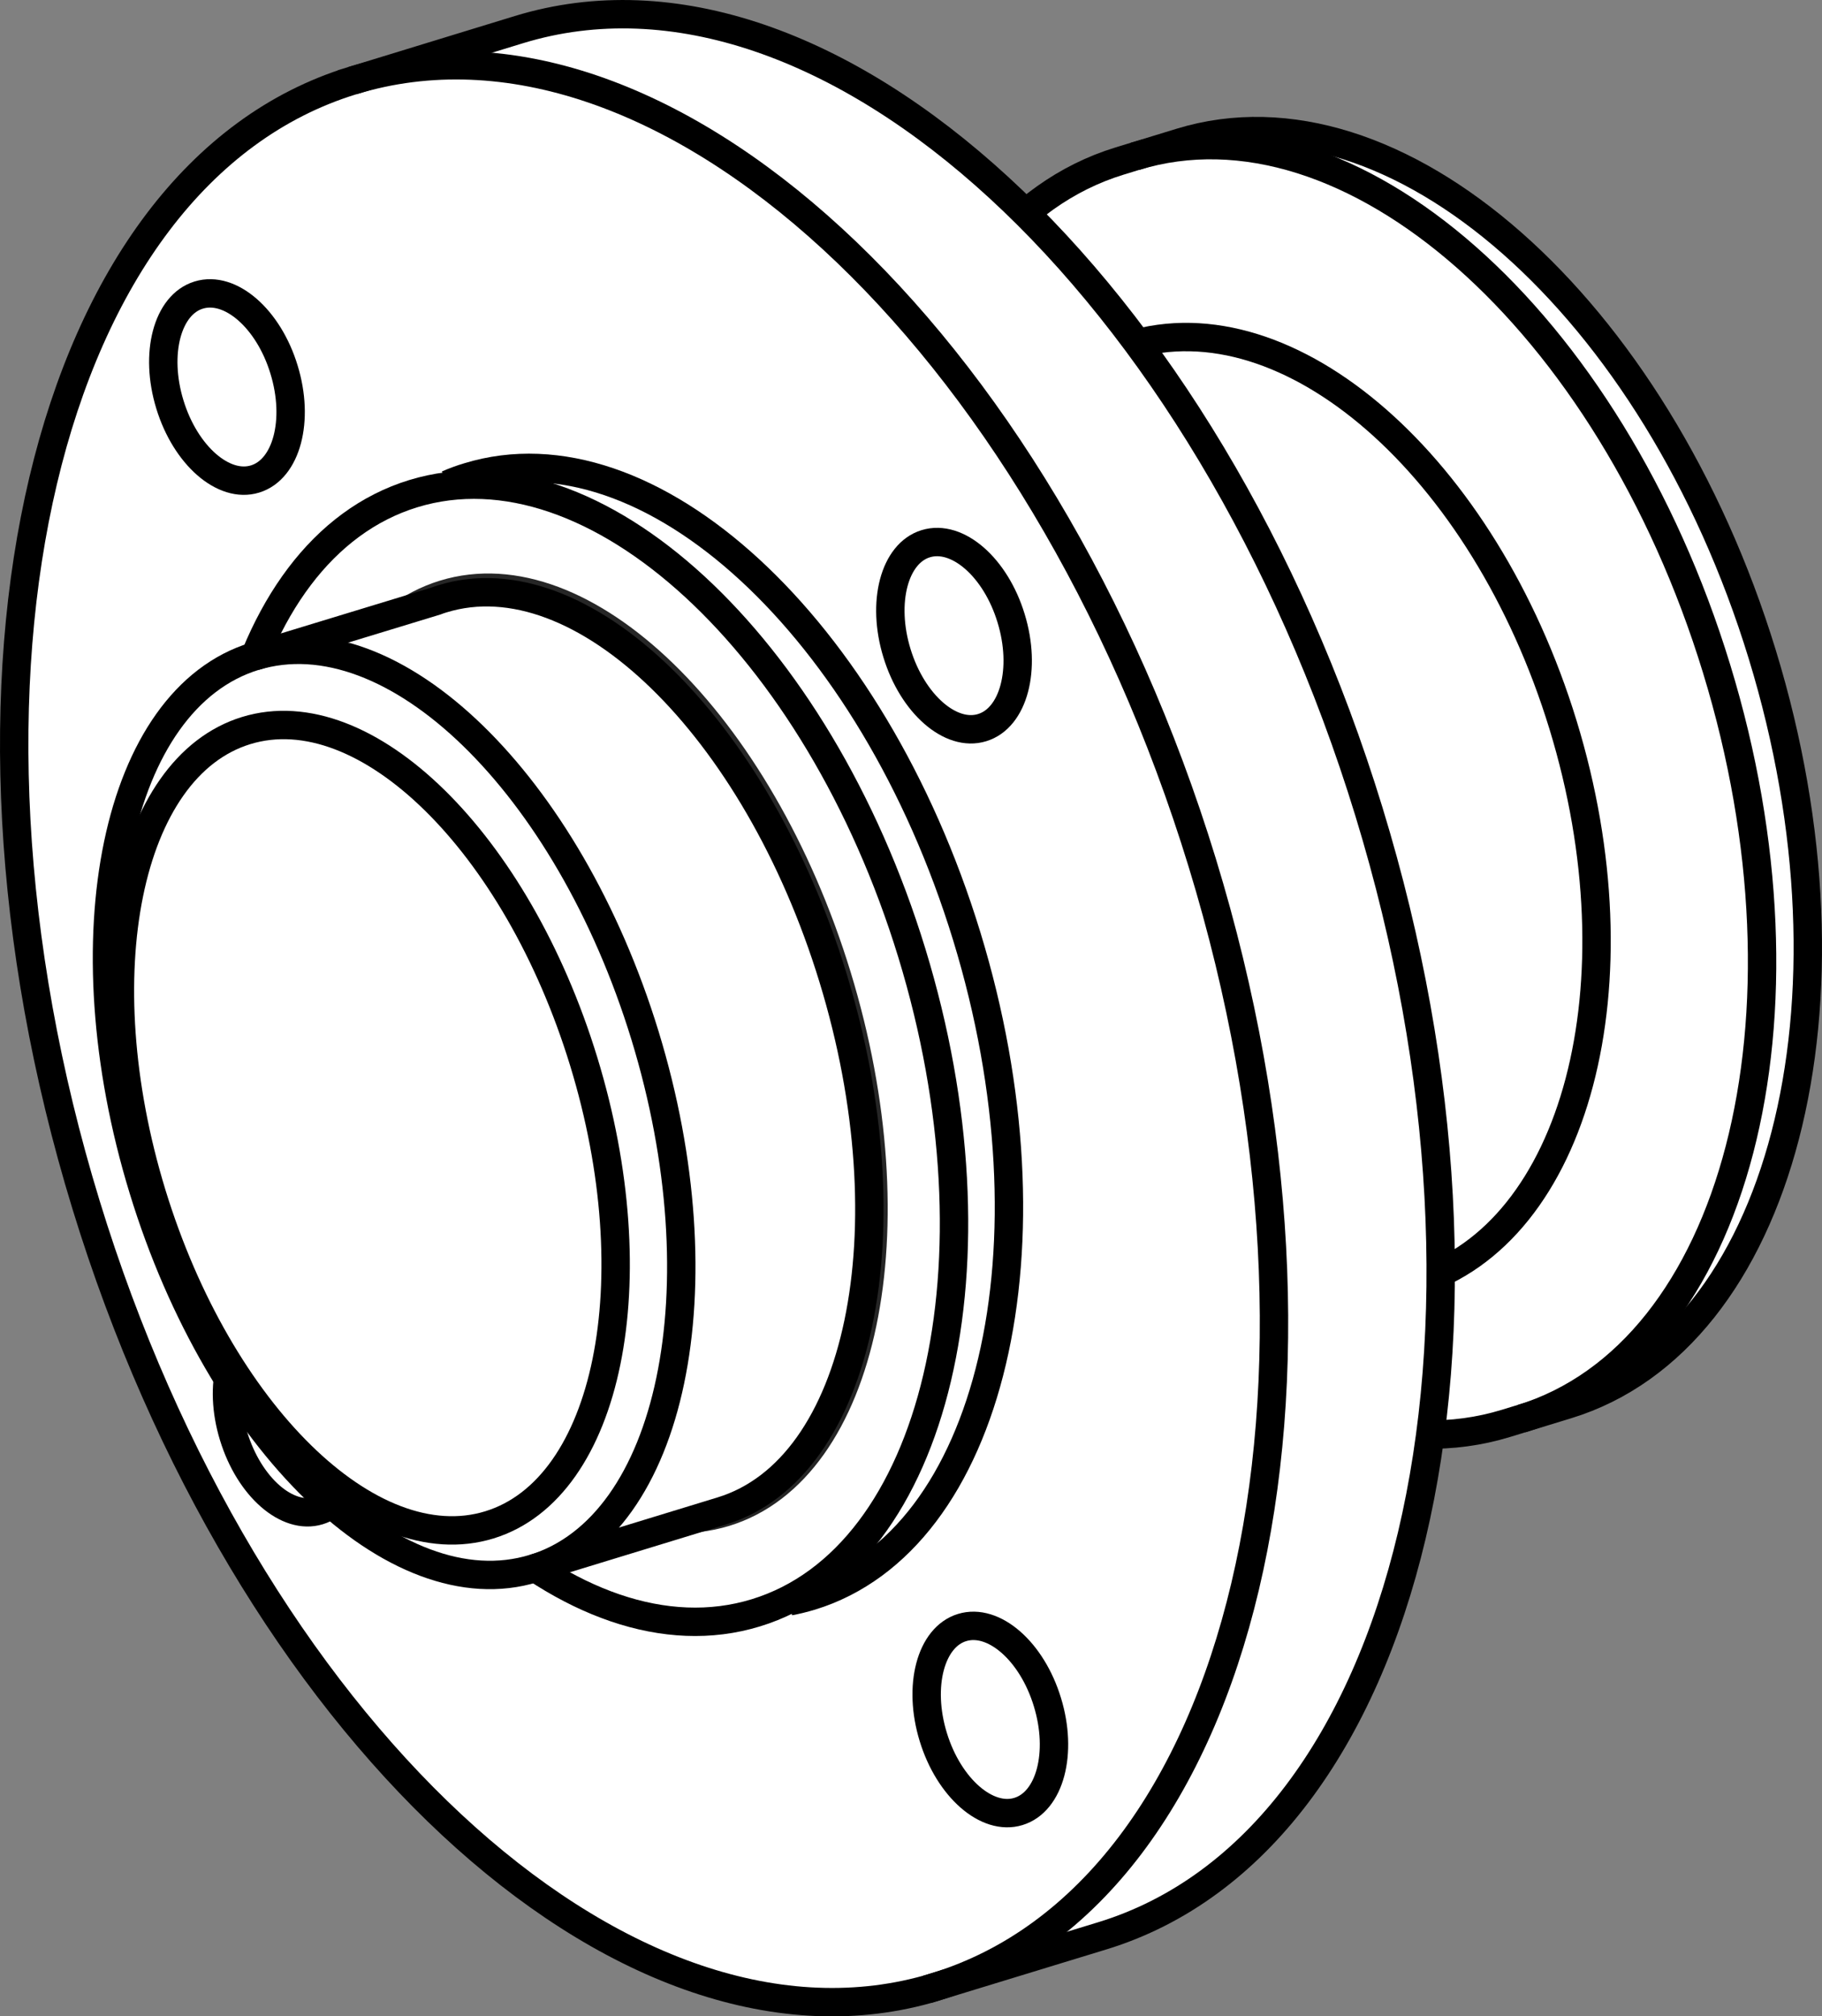
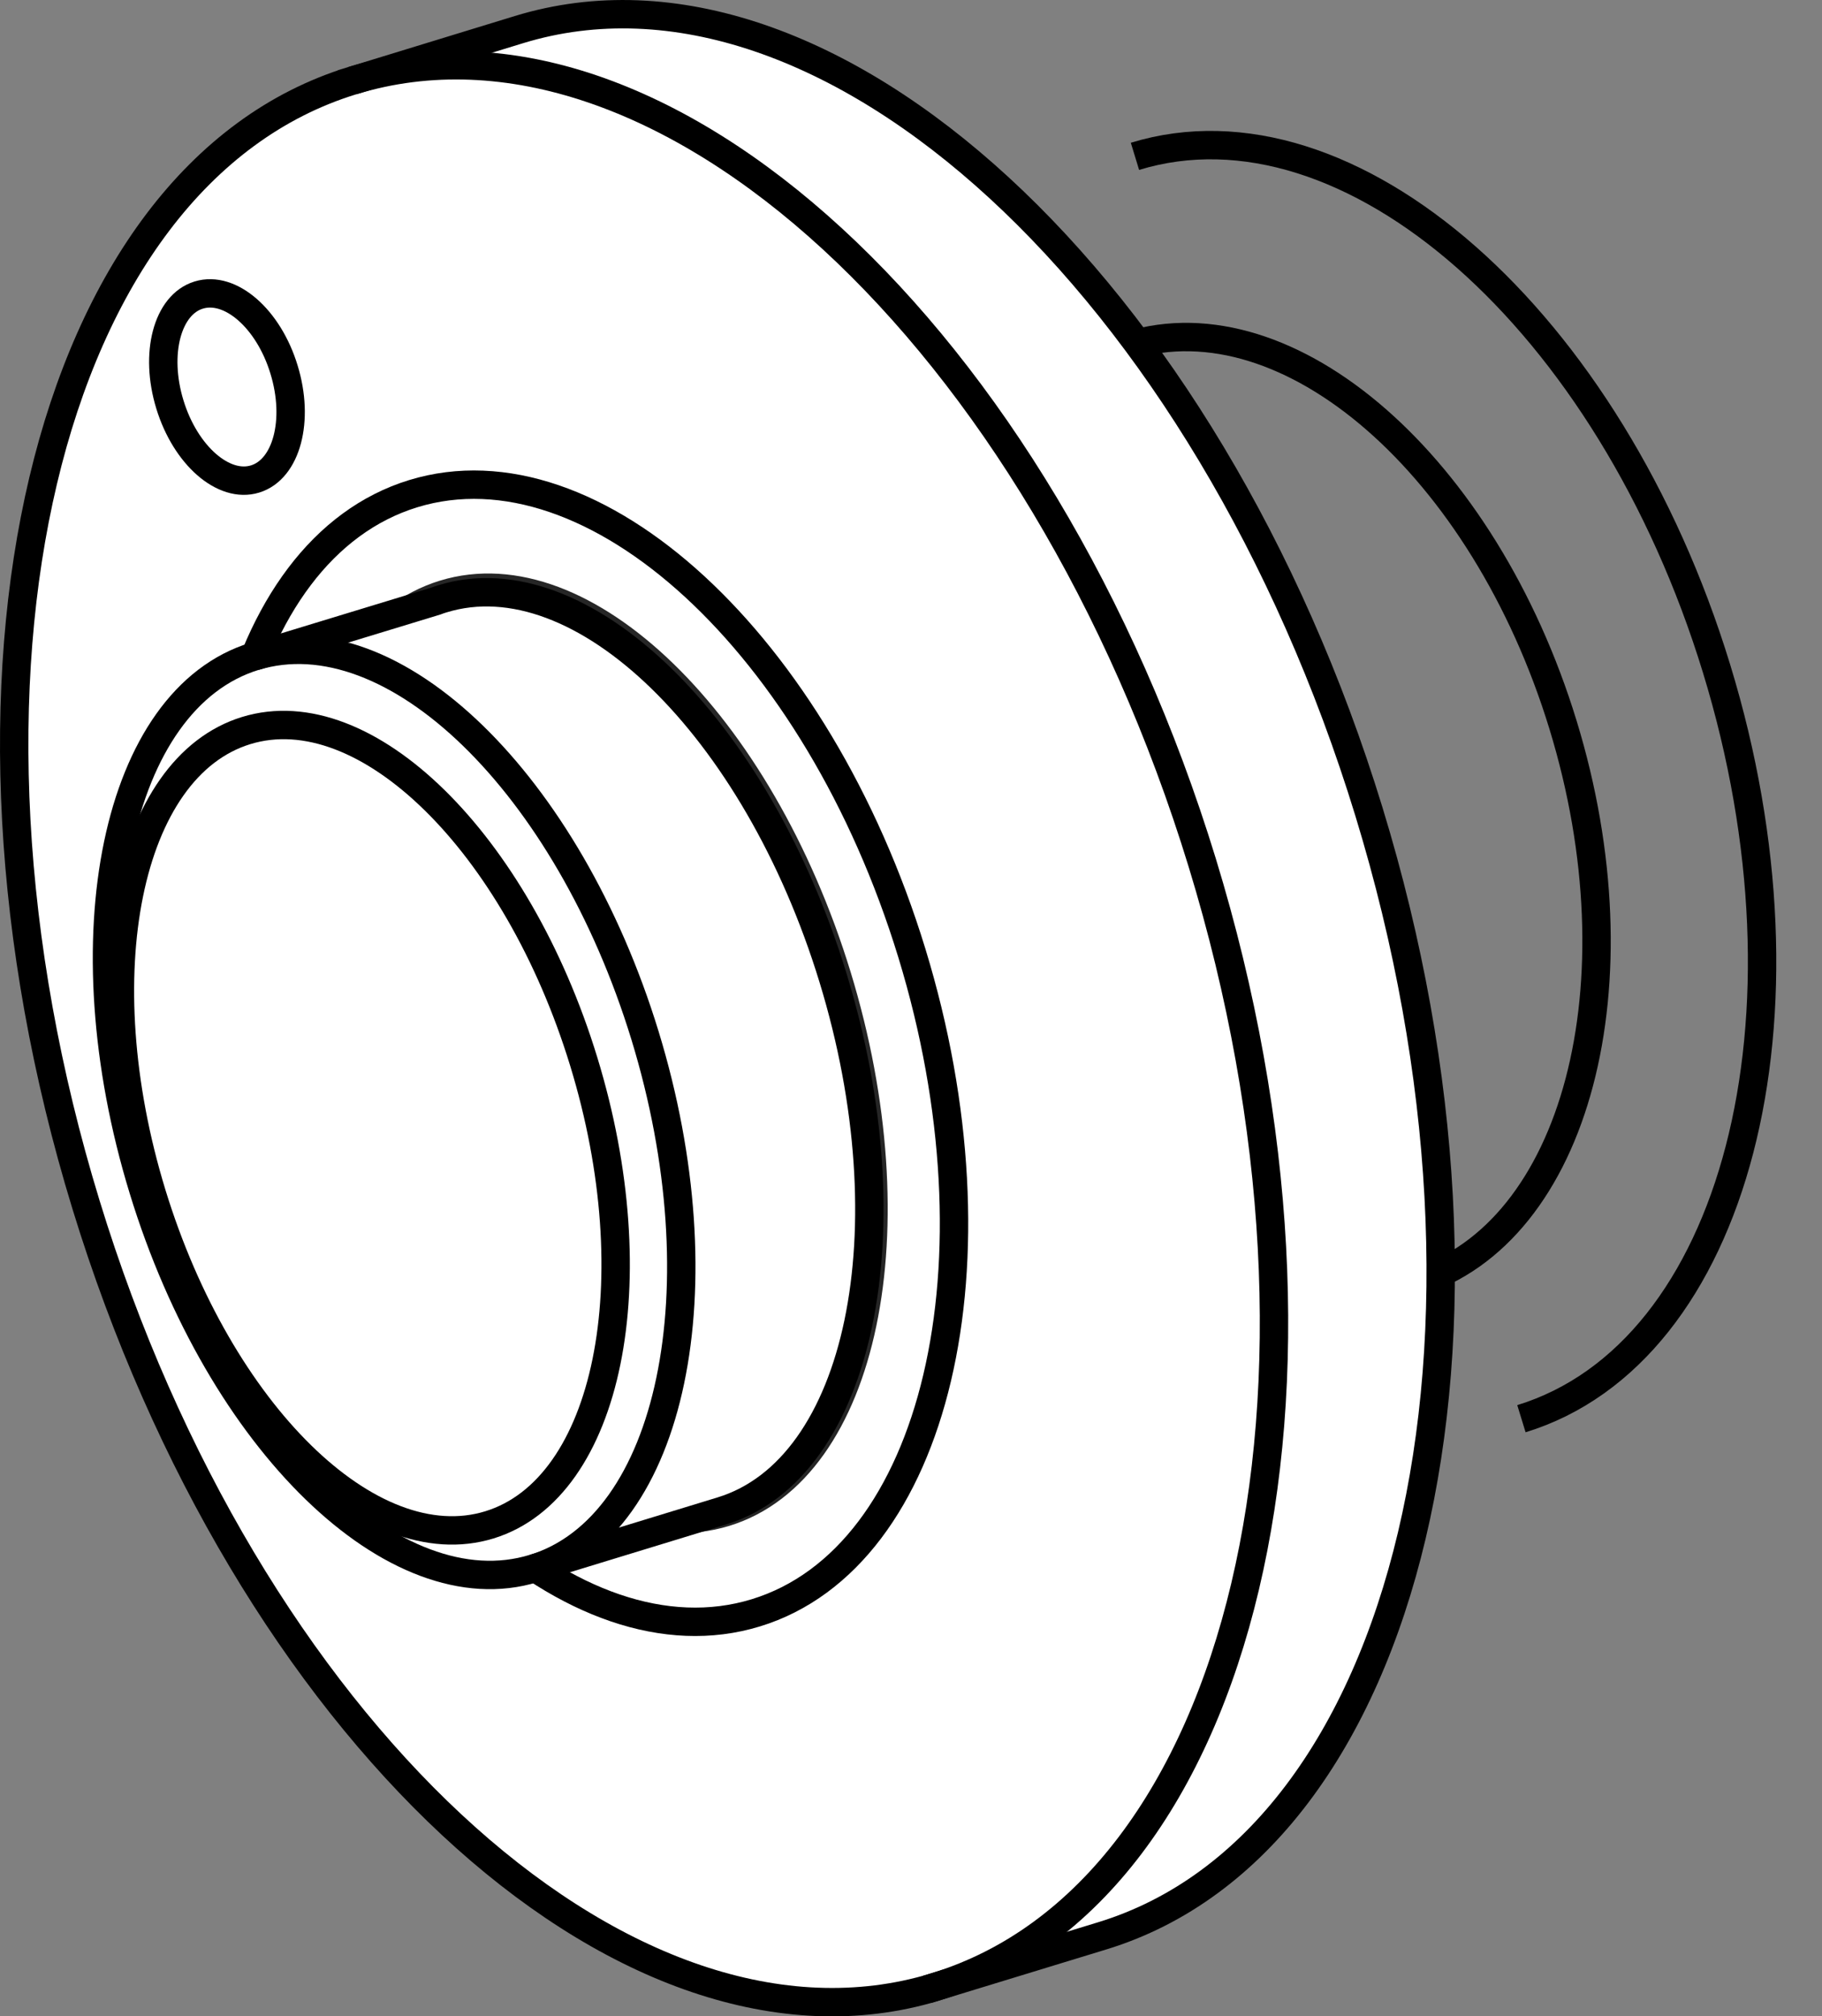
<svg xmlns="http://www.w3.org/2000/svg" version="1.1" id="image" x="0px" y="0px" width="51.347px" height="56.8px" viewBox="0 0 51.347 56.8" enable-background="new 0 0 51.347 56.8" xml:space="preserve">
  <rect x="0" y="0" width="51.347" height="56.8" fill="#808080" stroke="none" />
  <g>
-     <path fill="#FFFFFF" stroke="#000000" stroke-width="0.8" d="M44.165,39.568c6.045-1.852,8.507-11.313,5.499-21.131   C46.658,8.618,39.32,2.159,33.275,4.009l-1.725,0.528c-6.043,1.852-8.505,11.312-5.499,21.131   c3.008,9.82,10.346,16.279,16.389,14.428L44.165,39.568z" />
    <path fill="none" stroke="#000000" stroke-width="0.8" d="M42.876,39.964c6.046-1.854,8.508-11.315,5.499-21.131   C45.369,9.013,38.031,2.554,31.985,4.404" />
    <path fill="none" stroke="#000000" stroke-width="0.8" d="M44.049,20.421c-2.232-7.29-7.713-12.076-12.236-10.687   c-4.528,1.385-6.387,8.416-4.155,15.706s7.711,12.074,12.238,10.687C44.422,34.742,46.281,27.707,44.049,20.421z" />
  </g>
  <path fill="#FFFFFF" stroke="#000000" stroke-width="0.8" d="M9.928,2.272C1.242,4.933-2.118,19.11,2.424,33.937  c4.498,14.687,15.063,24.503,23.705,22.102l4.943-1.51c8.688-2.663,12.048-16.838,7.506-31.667  C34.035,8.035,23.315-1.827,14.625,0.834L9.629,2.364" />
  <path fill="none" stroke="#000000" stroke-width="0.8" d="M26.129,56.039c0.081-0.024,0.165-0.048,0.244-0.074  c8.689-2.659,12.048-16.836,7.508-31.663C29.338,9.475,18.617-0.389,9.928,2.272" />
  <path fill="none" stroke="#262626" stroke-width="0.8" d="M23.588,27.493c-2.19-7.142-7.146-11.956-11.073-10.754  c-3.928,1.204-5.338,7.969-3.152,15.11c2.188,7.14,7.146,11.956,11.072,10.752  C24.363,41.396,25.774,34.635,23.588,27.493z" />
  <path fill="none" stroke="#000000" stroke-width="0.8" stroke-miterlimit="10" d="M8.004,10.409  C7.568,8.976,6.49,8.038,5.6,8.312c-0.886,0.27-1.252,1.651-0.812,3.083c0.438,1.431,1.514,2.371,2.4,2.098  C8.078,13.221,8.444,11.84,8.004,10.409z" />
-   <path fill="none" stroke="#000000" stroke-width="0.8" stroke-miterlimit="10" d="M28.494,17.414  c-0.436-1.433-1.514-2.371-2.404-2.098c-0.886,0.27-1.252,1.651-0.812,3.083c0.438,1.431,1.514,2.371,2.4,2.098  C28.568,20.226,28.934,18.845,28.494,17.414z" />
-   <path fill="none" stroke="#000000" stroke-width="0.8" stroke-miterlimit="10" d="M29.517,47.945  c-0.436-1.433-1.514-2.371-2.404-2.098c-0.886,0.27-1.252,1.651-0.812,3.083c0.438,1.431,1.514,2.371,2.4,2.098  C29.591,50.757,29.957,49.376,29.517,47.945z" />
-   <path fill="none" stroke="#000000" stroke-width="0.8" stroke-miterlimit="10" d="M9.799,39.471  c-0.436-1.433-1.514-2.371-2.404-2.098c-0.886,0.27-1.252,1.651-0.812,3.083c0.438,1.431,1.514,2.371,2.4,2.098  C9.872,42.283,10.238,40.902,9.799,39.471z" />
  <path fill="none" stroke="#000000" stroke-width="0.8" d="M25.697,26.846c-2.666-8.704-8.959-14.498-14.05-12.94  c-5.091,1.56-7.059,9.882-4.393,18.586c2.666,8.708,8.957,14.5,14.048,12.94  C26.395,43.874,28.363,35.55,25.697,26.846z" />
-   <path fill="none" stroke="#000000" stroke-width="0.8" d="M22.248,45.108c0.203-0.037,0.406-0.089,0.605-0.148  c5.093-1.562,7.057-9.882,4.391-18.588c-2.666-8.706-8.953-14.5-14.048-12.938  c-0.199,0.059-0.395,0.131-0.584,0.214" />
  <g>
    <path fill="#FFFFFF" stroke="#000000" stroke-width="0.8" d="M20.342,42.563c3.906-1.196,5.309-7.917,3.135-15.014   c-2.173-7.096-7.099-11.878-11.005-10.682c-0.063,0.018-0.126,0.041-0.19,0.065l-5.109,1.556   c-3.903,1.196-5.31,7.918-3.135,15.015c2.171,7.094,7.102,11.876,11.005,10.68L20.342,42.563z" />
    <path fill="none" stroke="#000000" stroke-width="0.8" d="M16.45,29.902c-1.891-6.176-6.151-10.353-9.511-9.323   c-3.362,1.03-4.551,6.873-2.661,13.051c1.895,6.178,6.153,10.355,9.513,9.325   C17.151,41.925,18.344,36.082,16.45,29.902z" />
    <path fill="none" stroke="#000000" stroke-width="0.8" d="M15.043,44.184c3.903-1.195,5.307-7.917,3.135-15.012   c-2.175-7.098-7.101-11.878-11.005-10.684" />
  </g>
</svg>